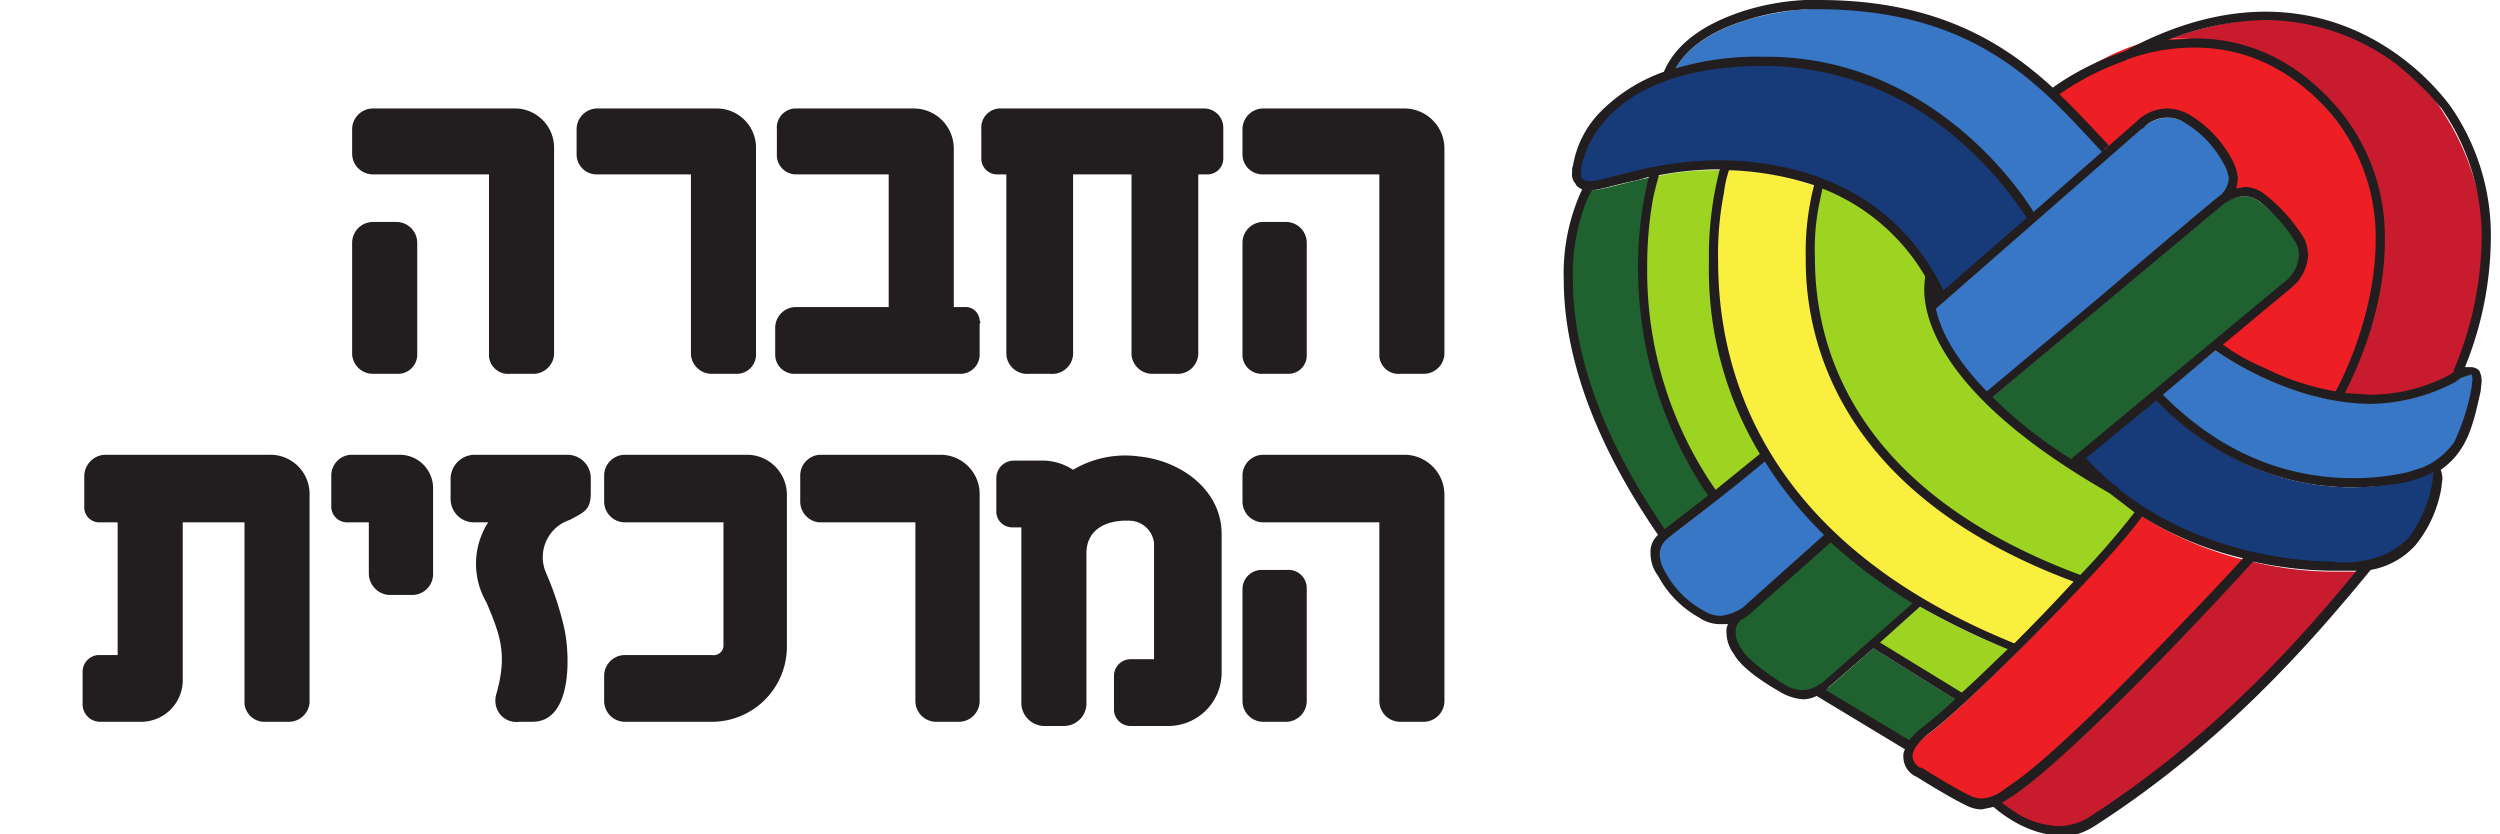
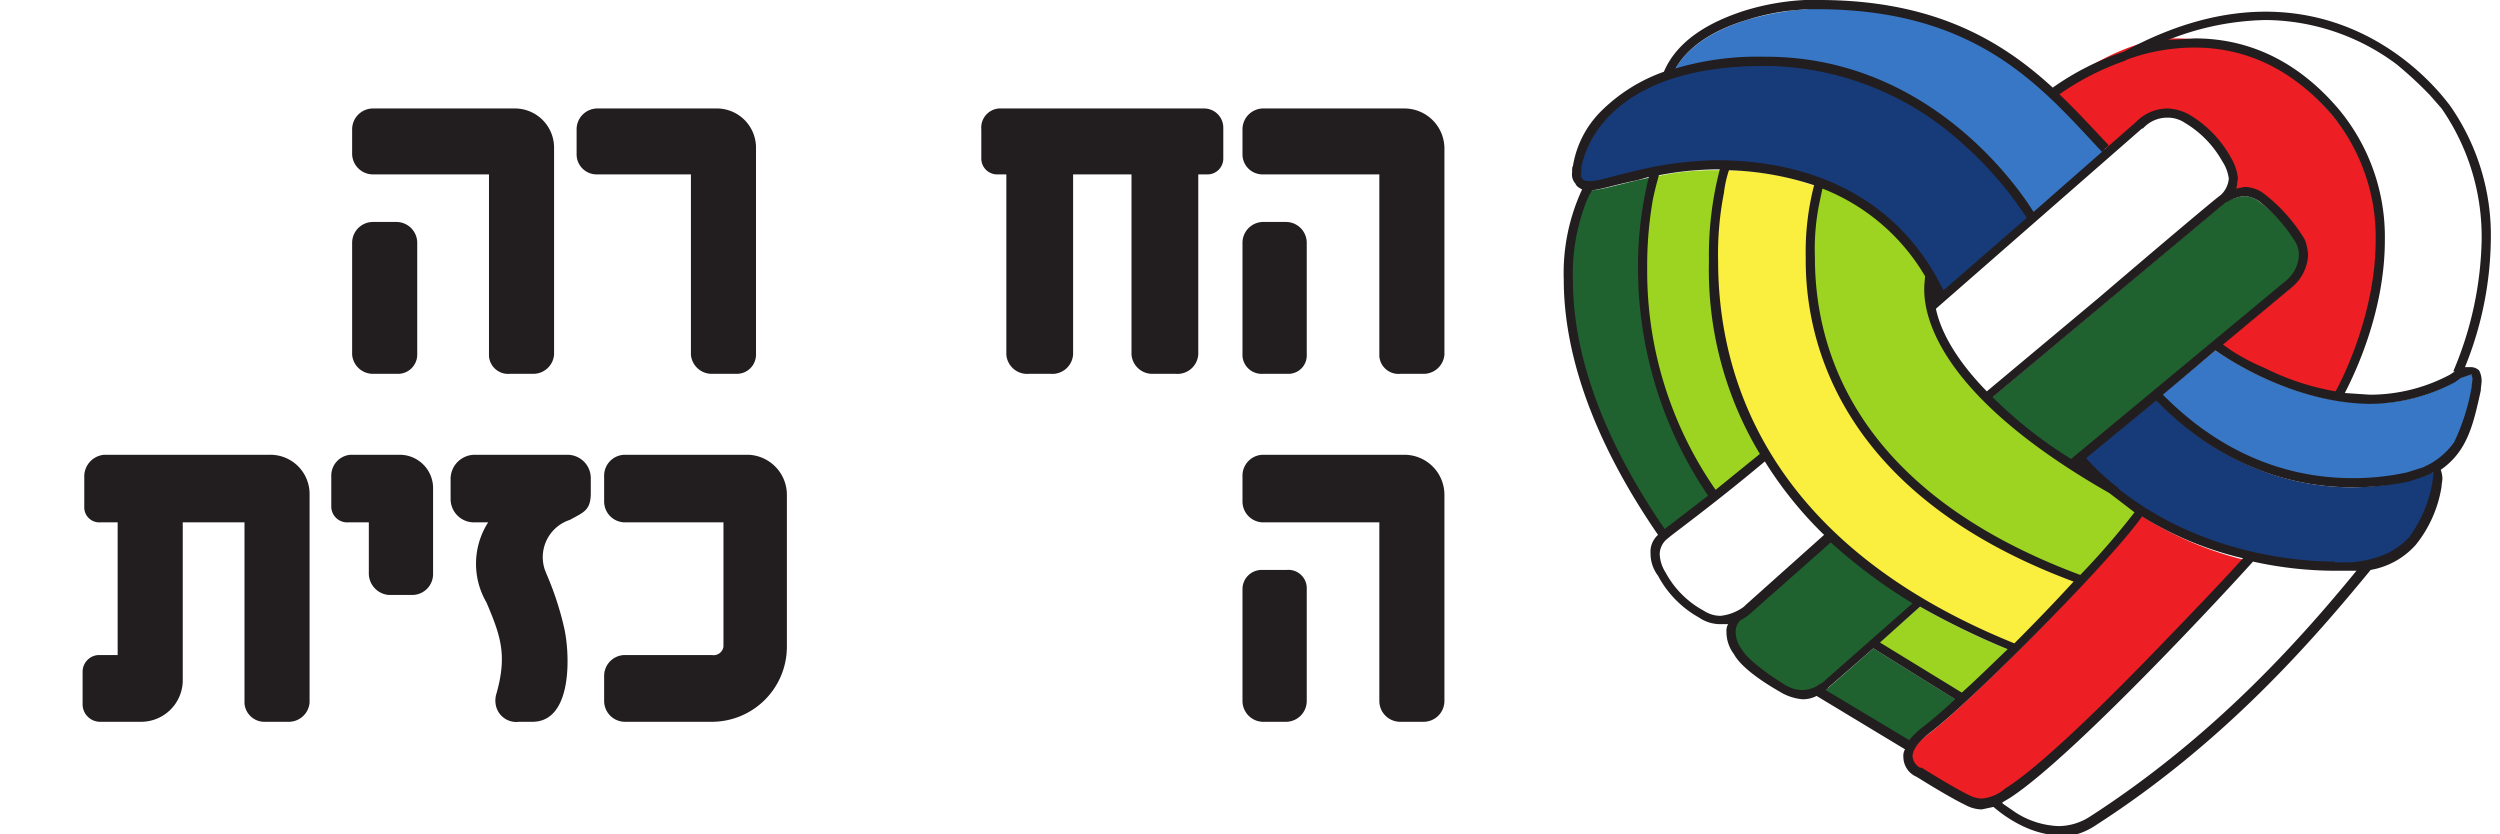
<svg xmlns="http://www.w3.org/2000/svg" viewBox="0 0 299.6 100">
  <defs>
    <style>.a{fill:#221d1e;}.b{fill:#9cd421;}.c{fill:#1f612f;}.d{fill:#c81c2e;}.e{fill:#3777c5;}.f{fill:#173a79;}.g{fill:#faef3e;}.h{fill:#ed1e24;}</style>
  </defs>
  <path class="a" d="M66.4,42.5a2.5,2.5,0,0,1-2.5,2.3H61.1a2.3,2.3,0,0,1-2.5-2.1V20.9H44.7a2.5,2.5,0,0,1-2.5-2.4v-3A2.5,2.5,0,0,1,44.7,13H61.6a4.7,4.7,0,0,1,4.8,4.8ZM47.5,44.8H44.7a2.5,2.5,0,0,1-2.5-2.3V29.1a2.5,2.5,0,0,1,2.5-2.5h2.8A2.5,2.5,0,0,1,50,29.1h0V42.5a2.3,2.3,0,0,1-2.3,2.3h-.2" />
  <path class="a" d="M88.1,44.8H85.3a2.5,2.5,0,0,1-2.5-2.3V20.9H71.5a2.4,2.4,0,0,1-2.4-2.4h0v-3A2.5,2.5,0,0,1,71.5,13H85.8a4.7,4.7,0,0,1,4.8,4.8h0V42.5a2.3,2.3,0,0,1-2.3,2.3h-.2" />
-   <path class="a" d="M115,44.8H95.2a2.3,2.3,0,0,1-2.3-2.3V39.3a2.5,2.5,0,0,1,2.3-2.5h11.3V20.9H95.4a2.3,2.3,0,0,1-2.3-2.4v-3A2.3,2.3,0,0,1,95.2,13h14.3a4.8,4.8,0,0,1,4.8,4.8h0v19h1.2a1.7,1.7,0,0,1,1.9,1.6.3.3,0,0,1,0,.4v3.7a2.3,2.3,0,0,1-2.3,2.3H115" />
  <path class="a" d="M144.8,20.9h-1.2V42.5a2.5,2.5,0,0,1-2.7,2.3h-2.8a2.5,2.5,0,0,1-2.5-2.3V20.9h-7V42.5a2.5,2.5,0,0,1-2.7,2.3h-2.6a2.5,2.5,0,0,1-2.7-2.3h0V20.9h-1a1.9,1.9,0,0,1-2-1.9V15.5a2.3,2.3,0,0,1,2.1-2.5h24.6a2.3,2.3,0,0,1,2.3,2.3V19a1.9,1.9,0,0,1-1.8,1.9" />
  <path class="a" d="M173.1,42.5a2.5,2.5,0,0,1-2.5,2.3h-2.8a2.3,2.3,0,0,1-2.5-2.1V20.9h-14a2.4,2.4,0,0,1-2.4-2.4h0v-3a2.5,2.5,0,0,1,2.4-2.5h17a4.8,4.8,0,0,1,4.8,4.8Zm-18.9,2.3h-2.9a2.3,2.3,0,0,1-2.4-2.1V29.1a2.5,2.5,0,0,1,2.4-2.5h2.9a2.5,2.5,0,0,1,2.4,2.5h0V42.5a2.2,2.2,0,0,1-2.2,2.3h-.2" />
  <path class="a" d="M37.1,84.2a2.5,2.5,0,0,1-2.5,2.3H31.8a2.4,2.4,0,0,1-2.5-2.2h0V62.6H21.9V81.7A5,5,0,0,1,17,86.5H12a2.1,2.1,0,0,1-2.1-2.2V80.5a2,2,0,0,1,1.9-2h2.3V62.6H12a1.8,1.8,0,0,1-1.9-1.9h0V57a2.6,2.6,0,0,1,2.4-2.5H32.3a4.7,4.7,0,0,1,4.8,4.8h0Z" />
  <path class="a" d="M49.4,71.3H46.6a2.6,2.6,0,0,1-2.4-2.5V62.6H41.7a1.9,1.9,0,0,1-2-1.9V57A2.5,2.5,0,0,1,42,54.5h5.9a4,4,0,0,1,4,4.1h0V68.8a2.5,2.5,0,0,1-2.5,2.5" />
  <path class="a" d="M70.8,59.1c0,2.1-.9,2.3-2.5,3.2a4.7,4.7,0,0,0-3,6l.2.5a36.9,36.9,0,0,1,2.1,6.4c.7,3,1.1,11.3-3.8,11.3H62.2a2.5,2.5,0,0,1-2.8-2.1,2.8,2.8,0,0,1,.1-1.3c1.3-4.6.5-6.9-1.2-10.9a9.2,9.2,0,0,1,.2-9.6H56.9A2.8,2.8,0,0,1,54,59.8V57.3a2.9,2.9,0,0,1,2.9-2.8H68a2.8,2.8,0,0,1,2.8,2.8Z" />
  <path class="a" d="M85.3,86.5H74.9A2.5,2.5,0,0,1,72.4,84h0V81a2.5,2.5,0,0,1,2.5-2.5H85.3a1.2,1.2,0,0,0,1.4-1V62.6H74.9a2.5,2.5,0,0,1-2.5-2.5h0V57a2.5,2.5,0,0,1,2.5-2.5H89.7a4.8,4.8,0,0,1,4.6,4.8V77.5a9,9,0,0,1-9,9" />
-   <path class="a" d="M115,86.5h-2.9a2.5,2.5,0,0,1-2.4-2.5h0V62.6H98.2a2.5,2.5,0,0,1-2.3-2.5V57a2.5,2.5,0,0,1,2.3-2.5h14.5a4.7,4.7,0,0,1,4.7,4.8h0V84a2.5,2.5,0,0,1-2.4,2.5h0" />
-   <path class="a" d="M139.9,87h-4.3a2,2,0,0,1-2.1-1.8V81a2,2,0,0,1,1.9-2h2.9V65.1a3,3,0,0,0-3-2.7h0c-2.5-.1-5.1.9-5.1,3.9v18a2.7,2.7,0,0,1-2.7,2.7h-2.1a2.8,2.8,0,0,1-3-2.6h0V63.2h-1.1a1.9,1.9,0,0,1-1.9-2V57.3a2.1,2.1,0,0,1,2.1-2.1h3.7a6.8,6.8,0,0,1,3.4,1.1,12.2,12.2,0,0,1,7.9-1.6c5,.5,9.9,4,9.9,9.3V80.5a6.4,6.4,0,0,1-6.2,6.5h-.3" />
  <path class="a" d="M173.1,84a2.5,2.5,0,0,1-2.5,2.5h-2.8a2.5,2.5,0,0,1-2.5-2.5h0V62.6h-14a2.5,2.5,0,0,1-2.4-2.5h0V57a2.5,2.5,0,0,1,2.4-2.5h17a4.8,4.8,0,0,1,4.8,4.8Zm-18.9,2.5h-2.9a2.5,2.5,0,0,1-2.4-2.5h0V70.6a2.3,2.3,0,0,1,2.3-2.3h3a2.2,2.2,0,0,1,2.4,2.1V84a2.5,2.5,0,0,1-2.4,2.5h0" />
  <path class="b" d="M211.4,54.7l-5.8,4.7a46.6,46.6,0,0,1-8.4-27,45.7,45.7,0,0,1,.7-8.3c.4-1.7.7-2.7.8-3a31.1,31.1,0,0,1,6.9-.7h.9a38.7,38.7,0,0,0-1.4,11.2,43.9,43.9,0,0,0,6.3,23.1M241.1,78c-2.1,2.1-4.1,4.1-5.9,5.7l-10.3-6.4,5.2-4.6a85.7,85.7,0,0,0,11,5.3" />
  <path class="c" d="M218.4,83.1l.5-.5,5.6-4.9,10.3,6.4c-1.6,1.5-3,2.7-3.9,3.4a5.2,5.2,0,0,0-1.9,2ZM188.3,33.9a23.5,23.5,0,0,1,1.2-8.3,7.7,7.7,0,0,1,1.2-2.8c1.2,0,3.9-.9,7.4-1.6a38.7,38.7,0,0,0-1.4,11.2,46.7,46.7,0,0,0,8.5,27.3c-3.1,2.5-5.3,4-5.7,4.4-9-13-11.2-23.2-11.2-30.2" />
  <path class="b" d="M217.2,31.2a28.5,28.5,0,0,1,1.1-8.7,24.9,24.9,0,0,1,12.8,10.9,3,3,0,0,0-.2,1.6c0,3.7,2.4,12.8,22.1,24.1a39.2,39.2,0,0,0,3.2,2.5,85.7,85.7,0,0,1-6.8,7.9c-27.6-10.2-32.2-27.7-32.2-38.3" />
-   <path class="d" d="M250.5,98.4a7.1,7.1,0,0,1-3.7,1,11,11,0,0,1-5.3-1.6l-2.1-1.4,1.4-.8c7.7-5,27.3-26.3,29.1-28.3a40.7,40.7,0,0,0,9.9,1.2h3.3c-6.8,8.3-16.7,20.7-32.6,30.1M272,2.2A24,24,0,0,1,287.9,8a29.6,29.6,0,0,1,3.9,4c.8,1.1,1.2,1.8,1.2,1.8a30.8,30.8,0,0,1,4.8,16.4,42.1,42.1,0,0,1-2.9,14.5l-1.2.7a19.4,19.4,0,0,1-9.7,2.4,20,20,0,0,1-3.5-.2,42.5,42.5,0,0,0,4.9-18.5A23.9,23.9,0,0,0,280,13.5a26.4,26.4,0,0,0-19.8-8.9A39.3,39.3,0,0,1,272,2.2" />
  <path class="e" d="M296.4,46.7c-.9,4.4-1.6,7.6-5.1,9.4l-.8.4a7.6,7.6,0,0,1-2,.6,29.8,29.8,0,0,1-6.6.8c-6.3,0-15-1.9-23.1-10.4l6.7-5.5c.2.1,8.6,6.3,18.5,6.3a19.6,19.6,0,0,0,10-2.5h0l.7-.5,1.3-.4c.4,0,.5,0,.6.8s-.1.7-.2,1M209.3,2.4a34.2,34.2,0,0,1,7.1-1.3l4.9-.3c11,0,17.5,4.7,22.9,8.9a41.8,41.8,0,0,1,6.2,6.4c1.1,1.2,1.9,1.7,2.1,2l-8.8,8c-1.6-2.5-12.2-18.5-31.6-18.7h-.5A35.3,35.3,0,0,0,200.4,9c1.5-3.5,5.4-5.5,8.9-6.6" />
  <path class="f" d="M291.8,58.2c-1.2,5.2-3.3,9.2-10.1,9.7h-1.9c-5.7,0-16.9-1.4-26.1-8.9h.1l-.5-.3a25.3,25.3,0,0,1-3.7-3.6l8.8-7.2c8.3,8.5,17.1,10.5,23.5,10.5a30.7,30.7,0,0,0,6.7-.8l2-.6h.1l.7-.4h.1c.2,0,.2,0,.3.2a.7.7,0,0,1,.1.5c0,.3-.1.6-.1.9M189.3,21v-.6h0a6.6,6.6,0,0,1,.6-2c1.3-3.4,5.9-10.8,21.6-10.8h.6c10.4.1,18.2,5,23.4,9.7a45.5,45.5,0,0,1,6,6.4l1.8,2.7-10.5,9.1C227.5,24,217,19.8,205.6,19.8c-7.1,0-13.3,2.5-15,2.5h-.1c-1.1-.1-1.2-.8-1.2-1.4" />
-   <path class="e" d="M206.2,74.3a3.7,3.7,0,0,1-2.1-.6,14.1,14.1,0,0,1-4.7-4.7,3.9,3.9,0,0,1-.7-2.3,2.7,2.7,0,0,1,1.1-2.2c.5-.4,5.5-4,11.8-9.4a47.8,47.8,0,0,0,7.5,9.3l-9.6,8.5-.9.7-.4.2h0a4.6,4.6,0,0,1-2,.5m50.3-58.8,1-.7a4.1,4.1,0,0,1,4.4-.1,12.7,12.7,0,0,1,4.7,4.8,5.8,5.8,0,0,1,.8,2.2,3.6,3.6,0,0,1-1.1,2.2L251.7,36.2,238.1,47.5c-4.3-4.3-5.9-7.8-6.4-10.3Z" />
  <path class="c" d="M217.7,82.9a2.7,2.7,0,0,1-1.9.5,3.2,3.2,0,0,1-2-.6c-2.7-1.6-4.7-3.5-5.2-4.5a4,4,0,0,1-.8-2.3,2.4,2.4,0,0,1,.7-1.8,5.1,5.1,0,0,0,1.3-.9l9.7-8.6a59.3,59.3,0,0,0,10.2,7.7l-11.1,9.8-.9.7m30.5-27.3a52.9,52.9,0,0,1-9.8-7.7l28.2-23.6c0-.1,0-.1.1-.1h0a6.2,6.2,0,0,1,2.3-.7,3.1,3.1,0,0,1,1.8.7,17.4,17.4,0,0,1,4.6,5.1,7.5,7.5,0,0,1,.4,1.6,4.9,4.9,0,0,1-1.6,3.2Z" />
  <path class="g" d="M212,54.8h.1l-.3-.4h0a43.7,43.7,0,0,1-6.2-22.8A38.7,38.7,0,0,1,207,20.4a30.8,30.8,0,0,1,10.8,2,32.7,32.7,0,0,0-1.1,8.8c0,10.7,4.7,28.4,32.4,38.7-2.4,2.5-5,5.2-7.6,7.7-15.4-6.1-24.3-14.4-29.5-22.8" />
  <path class="h" d="M237.6,96.4a3.3,3.3,0,0,1-1.7-.4,53,53,0,0,1-5.7-3.3l-.7-.5A1.3,1.3,0,0,1,229,91c0-.7.4-1.8,2.2-3.1,4.9-3.7,22.2-21.2,25.4-26.1a41.5,41.5,0,0,0,12.8,5.4c-1.3,1.3-5.9,6.4-11.3,11.9s-13.6,13.5-17.6,16.1a5.6,5.6,0,0,1-2.9,1.2M260.7,4.6c6.1,0,12.9,2.2,18.9,9.3a23.5,23.5,0,0,1,5.3,15.2c.1,8.9-4.1,17-4.9,18.4a33.5,33.5,0,0,1-8.8-2.8,30.7,30.7,0,0,1-5.3-3.1l8.6-7.1a5,5,0,0,0,1.8-3.6,11.6,11.6,0,0,0-.4-1.8,18.8,18.8,0,0,0-4.8-5.3A3.4,3.4,0,0,0,269,23a4.2,4.2,0,0,0-1.6.4,4.3,4.3,0,0,0,.5-1.6,6.2,6.2,0,0,0-.9-2.6,14.1,14.1,0,0,0-4.8-4.9,5.5,5.5,0,0,0-2.4-.7,5.2,5.2,0,0,0-3.6,1.6l-3.8,2.7c-.6-.9-2.1-3.2-6.7-6.8,2.8-1.9,8.8-6.5,15-6.5" />
  <path class="a" d="M246.7,100.1c-3.9-.1-7.1-2.8-7.8-3.4l-1.4.3a4.1,4.1,0,0,1-1.9-.5c-2.1-1-5.9-3.4-5.9-3.4a2.6,2.6,0,0,1-1.6-2.4,1.5,1.5,0,0,1,.2-.9l-10.6-6.4a3.5,3.5,0,0,1-1.7.4,6.2,6.2,0,0,1-2.7-.9c-2.8-1.6-4.8-3.2-5.5-4.5a4.4,4.4,0,0,1-.9-2.7,1.5,1.5,0,0,1,.2-.9h-.9a4.5,4.5,0,0,1-2.6-.8,12.4,12.4,0,0,1-4.9-5,4.4,4.4,0,0,1-.9-2.7,2.7,2.7,0,0,1,.9-2.2c-9-13.1-11.3-23.4-11.3-30.6a23.8,23.8,0,0,1,2.2-10.8c-.4-.2-.7-.4-.8-.7a1.6,1.6,0,0,1-.4-1.3c0-.4,0-.7.1-.8a12,12,0,0,1,3.4-6.6,20.3,20.3,0,0,1,7.5-4.7c1.7-4,5.9-6.1,9.6-7.3A29.4,29.4,0,0,1,216.3,0H218c13.8,0,21.9,4.9,28,10.5a32.4,32.4,0,0,1,8.5-4.3c6.4-3.5,12.1-4.8,17-4.8,14.4,0,21.9,11.1,22,11.1a27.1,27.1,0,0,1,5,16.3A41.7,41.7,0,0,1,295.4,44h.7a1.4,1.4,0,0,1,1,.4,2.7,2.7,0,0,1,.3,1.2c0,.4-.1.8-.1,1.2-.6,2.7-1.1,5-2.3,6.9a8.9,8.9,0,0,1-2.5,2.6h0a3.6,3.6,0,0,1,.2,1c0,.3-.1.7-.1,1a14.8,14.8,0,0,1-3.1,7,9.4,9.4,0,0,1-5.4,3C277.2,76.7,266.6,89,251,99a8,8,0,0,1-4.2,1.3ZM240,96.3l1.6,1.1a10.2,10.2,0,0,0,5.1,1.6,7,7,0,0,0,3.7-1.1c14.9-9.6,25.2-21.2,32-29.5h-2.6a46,46,0,0,1-9.8-1.1c-2.4,2.7-21.4,23.3-29.1,28.3l-1,.6h.1m-8.7-8.4c-1.7,1.3-2.1,2.3-2.1,2.8a1.7,1.7,0,0,0,.9,1.4h.2s3.8,2.4,5.7,3.3a3.3,3.3,0,0,0,1.5.4,5,5,0,0,0,2.8-1.2c4-2.5,11.3-9.6,17.6-16.1s9.3-9.7,10.9-11.5a40.2,40.2,0,0,1-12.1-5c-3.7,5.3-20.5,22.2-25.4,25.9m-2.5.9a9.8,9.8,0,0,1,1.8-1.7c.9-.7,2.2-1.8,3.7-3.2l-9.8-6.1-5.4,4.7q0,.1-.3.3Zm6.3-5.7c1.7-1.5,3.5-3.3,5.5-5.2a92.6,92.6,0,0,1-10.5-5.1L225.3,77ZM208,75.7a3.5,3.5,0,0,0,.8,2.2c.4.8,2.4,2.5,5,4.1a4.1,4.1,0,0,0,2.2.7,3.7,3.7,0,0,0,2.2-.8h.1l10.9-9.6a64,64,0,0,1-9.8-7.3l-9.5,8.4a5.1,5.1,0,0,1-1.3.9,2,2,0,0,0-.6,1.5m-1.4-52.7a37.9,37.9,0,0,0-.7,8.2c0,12.9,5.1,33.5,35.5,45.8,2.4-2.4,4.9-5,7.1-7.4-27.4-10.2-32.2-28.1-32.1-38.8a31.9,31.9,0,0,1,1-8.7,35.9,35.9,0,0,0-10.2-1.8,13.1,13.1,0,0,0-.6,2.7m-6.7,41.4a2.4,2.4,0,0,0-1,1.9,4.4,4.4,0,0,0,.7,2.2,11.3,11.3,0,0,0,4.6,4.6,3.6,3.6,0,0,0,2,.6,5.7,5.7,0,0,0,2.8-1.1l.2-.2h0l9.4-8.4a46.4,46.4,0,0,1-7.1-8.8c-6.2,5.2-11.2,8.8-11.6,9.2m18.1-40a27.6,27.6,0,0,0-.5,6.4c0,10.5,4.4,27.8,31.8,38a91.9,91.9,0,0,0,6.5-7.5l-3-2.3C233,47.8,230.6,38.5,230.6,34.7c0-.8.1-1.3.1-1.6a24.7,24.7,0,0,0-12.3-10.5l-.4,1.9m61.8,42.9h1.9c3.4-.3,5.5-1.4,7-3a15.6,15.6,0,0,0,2.8-6.6c0-.2.1-.5.1-.7v-.5h0l-.8.4h0l-2.1.7a32.1,32.1,0,0,1-6.8.7c-6.4,0-15.3-2-23.5-10.4L250,54.9a27.3,27.3,0,0,0,3.5,3.3l.4.3h-.1c9.2,7.4,20.4,8.8,26,8.8m-89.3-44a11.9,11.9,0,0,0-.8,2,23.5,23.5,0,0,0-1.2,8.3c0,6.9,2.2,17,11,29.8l5.2-4a48.6,48.6,0,0,1-8.4-27.3,44.5,44.5,0,0,1,1.3-10.9l-1.4.4c-2.5.5-4.3,1.1-5.4,1.2l-.3.5m7.6.5a45.7,45.7,0,0,0-.7,8.3,45.9,45.9,0,0,0,8.2,26.6l5.3-4.3a42.8,42.8,0,0,1-6.1-23.1,40.9,40.9,0,0,1,1.3-11h-.5a38.2,38.2,0,0,0-6.8.7c-.1.4-.4,1.4-.7,2.8m83.8,33.5a29.6,29.6,0,0,0,6.6-.7l1.9-.6.8-.4a8.9,8.9,0,0,0,2.9-2.6,25.4,25.4,0,0,0,2.1-6.6c0-.3.1-.7.1-1s-.1-.3-.1-.5h-.1l-1.2.4-.7.5h0A21.8,21.8,0,0,1,284,48.4c-9.2-.1-17.1-5.4-18.5-6.4l-6.3,5.3c8.1,8.2,16.6,10,22.7,10M248.2,55,274,33.6a4.2,4.2,0,0,0,1.5-3,3.2,3.2,0,0,0-.3-1.4,18.4,18.4,0,0,0-4.5-5.1,3.5,3.5,0,0,0-1.7-.6,4.8,4.8,0,0,0-2.1.7h-.1l-28,23.4a52,52,0,0,0,9.4,7.4M284,47.3a20.4,20.4,0,0,0,9.6-2.4l.6-.4H294a42.1,42.1,0,0,0,3.4-15.7A27,27,0,0,0,292.6,13l-1.4-1.6a46.1,46.1,0,0,0-4-3.7,26.5,26.5,0,0,0-15.7-5.3,33,33,0,0,0-11.7,2.4l3.2-.2c5.7,0,11.8,2.1,17.2,8.4a23.9,23.9,0,0,1,5.6,15.8c0,8.4-3.5,15.8-4.8,18.3l3,.2M267.4,42a25.2,25.2,0,0,0,4,2.1,30.3,30.3,0,0,0,8.5,2.8c1-1.8,4.8-9.6,4.8-18.1a23,23,0,0,0-5.3-15.1c-5.2-6-11-8-16.4-8a23.6,23.6,0,0,0-8,1.4l-.4.2h0a32,32,0,0,0-7.8,4c2.1,2,4.1,4.2,5.9,6.1l-.8.8c-7.2-7.7-14.8-17-33.9-17.1h-1.6l-2.1.2a27.8,27.8,0,0,0-5,1.1c-3.3,1-6.8,2.8-8.5,5.8a34.6,34.6,0,0,1,10.7-1.4h.5C231,7,241.6,22,243.7,25.4L256,14.6a5.3,5.3,0,0,1,3.8-1.6,5.9,5.9,0,0,1,2.5.7,13.6,13.6,0,0,1,5,5.1,6.2,6.2,0,0,1,.9,2.6c-.1.4-.1.8-.2,1.2l1-.2a4,4,0,0,1,2.3.8,19.8,19.8,0,0,1,4.9,5.5,5.8,5.8,0,0,1,.4,1.9,5.4,5.4,0,0,1-1.9,3.8l-8.3,6.9,1,.7m-29.3,4.9,13.4-11.2c6.9-5.9,14-11.9,14.6-12.3a3,3,0,0,0,1-2,4.9,4.9,0,0,0-.8-2.1,12.4,12.4,0,0,0-4.5-4.6,3.6,3.6,0,0,0-2-.6,3.9,3.9,0,0,0-2.8,1.1l-.2.2h-.1L232,37C232.5,39.4,234.1,42.8,238.1,46.9Zm-5.2-12.1,10-8.7-.2-.3-1.5-2.1a44.8,44.8,0,0,0-5.9-6.4A35.6,35.6,0,0,0,212,7.9h-.5c-18.2,0-21.3,9.4-21.9,11.7,0,.2-.1.3-.1.5h0v.6a.9.9,0,0,0,.1.7c.2.2.3.3.9.3h0c.7.1,2.8-.6,5.4-1.2a44.5,44.5,0,0,1,9.7-1.3h0c11.3,0,21.8,4.3,27.3,15.6" />
</svg>